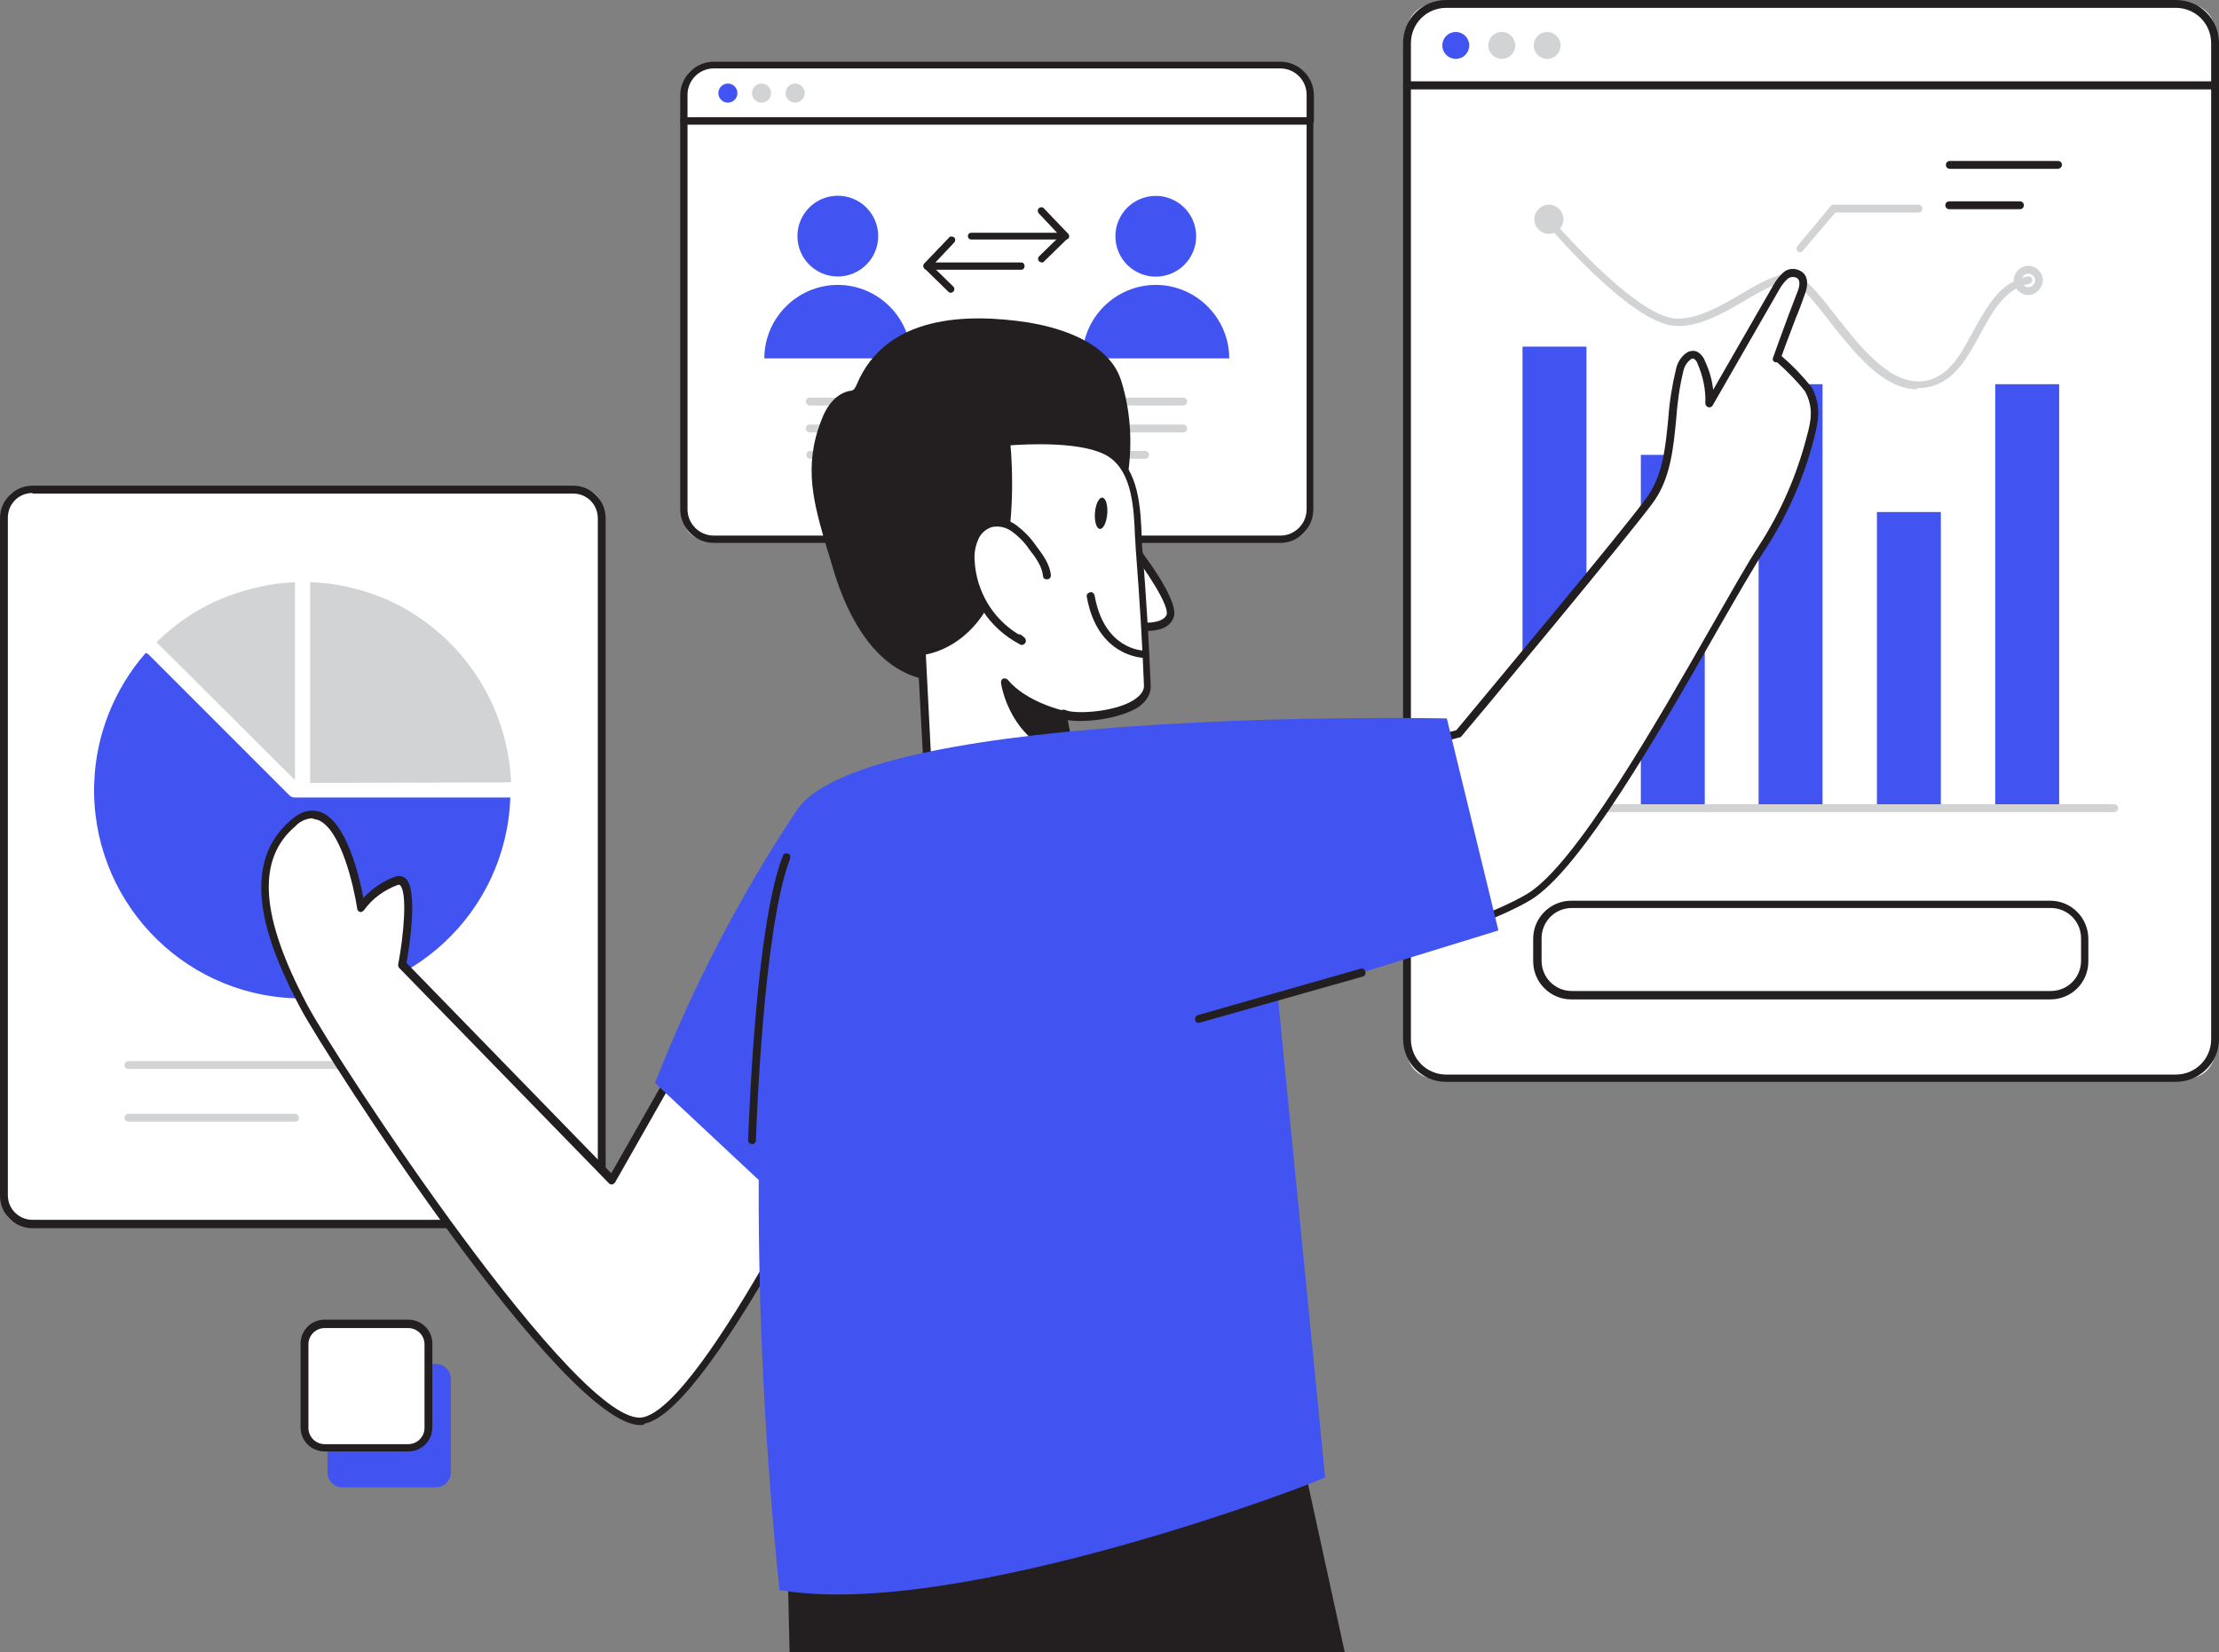
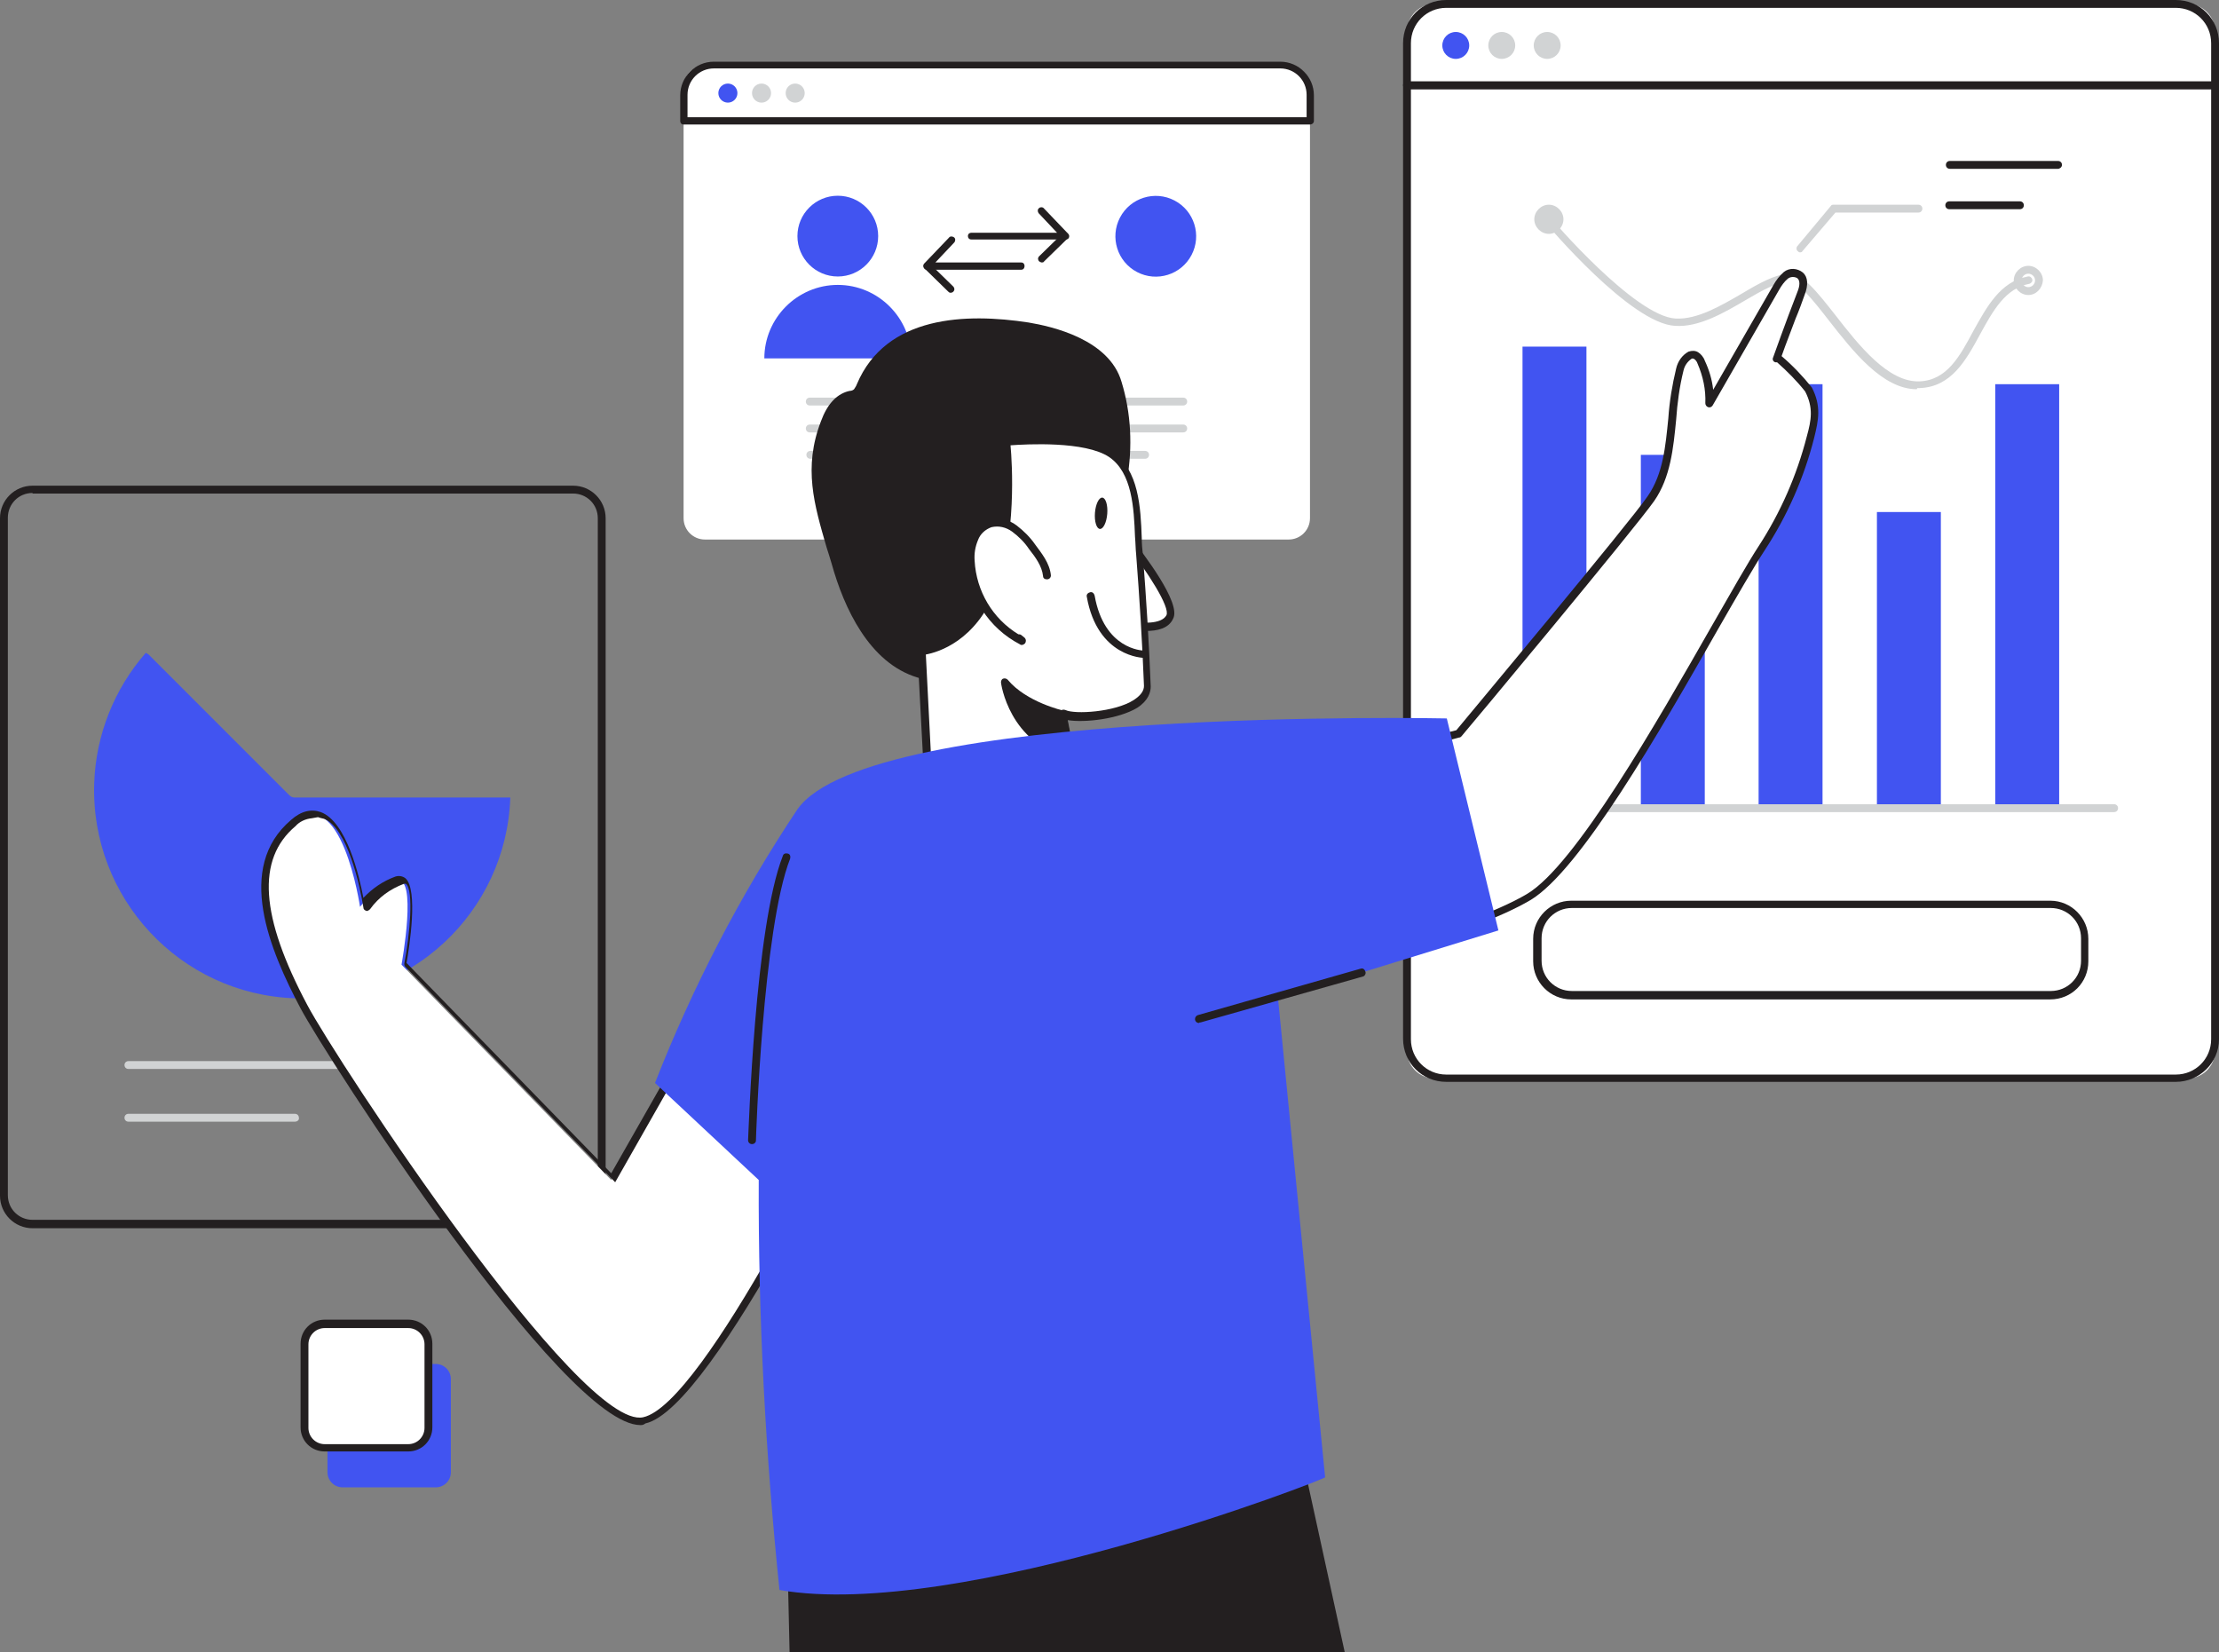
<svg xmlns="http://www.w3.org/2000/svg" width="395.7" height="294.6">
  <rect width="100%" height="100%" fill="#808080" stroke="none" />
  <g fill="none" fill-rule="nonzero">
    <path fill="#FFF" d="M121.9 21.6h111.7v70.8c0 2.1-1.7 3.8-3.8 3.8H125.7c-2.1 0-3.8-1.7-3.8-3.8z" />
-     <path fill="#231F20" d="M228.3 96.8h-101c-3.3 0-6-2.7-6-6V21.5c0-.4.3-.6.6-.6h111.7c.4 0 .6.3.6.6v69.3c0 3.3-2.6 6-5.9 6M122.6 22.2v68.6c0 2.6 2.1 4.7 4.7 4.7h101c2.6 0 4.7-2.1 4.7-4.7V22.2z" />
    <path fill="#FFF" d="M125.7 11.7h104.1c2.1 0 3.8 1.7 3.8 3.8v6.1H121.9v-6.1c0-2.1 1.7-3.8 3.8-3.8" />
    <path fill="#231F20" d="M233.6 22.2H121.9c-.4 0-.6-.3-.6-.6V17c0-3.3 2.7-6 6-6h101c3.3 0 6 2.7 6 6v4.6c0 .3-.3.6-.7.6m-111-1.3H233v-4c0-2.6-2.1-4.7-4.7-4.7h-101c-2.6 0-4.7 2.1-4.7 4.7z" />
    <circle cx="149.4" cy="42.1" r="7.2" fill="#4154F1" />
    <path fill="#4154F1" d="M136.3 63.9c0-7.2 5.9-13.1 13.1-13.1s13.1 5.9 13.1 13.1z" />
    <circle cx="206.102" cy="42.128" r="7.2" fill="#4154F1" transform="rotate(-62.341 206.102 42.128)" />
-     <path fill="#4154F1" d="M193 63.9c0-7.2 5.9-13.1 13.1-13.1s13.1 5.9 13.1 13.1z" />
    <path fill="#231F20" d="M190 42.7h-16.8c-.4 0-.6-.3-.6-.6 0-.4.3-.6.6-.6h15.3l-3.3-3.5c-.2-.3-.2-.7.1-.9.2-.2.6-.2.8 0l4.4 4.6c.2.2.2.5.1.7q-.15.3-.6.3" />
    <path fill="#231F20" d="M185.8 46.8c-.2 0-.3-.1-.5-.2-.2-.2-.3-.6 0-.9l4.2-4.1c.3-.2.7-.2.9.1.2.2.2.6 0 .8l-4.2 4.1c-.1.2-.3.2-.4.2M182.1 48.1h-16.8c-.3 0-.5-.2-.6-.4s-.1-.5.1-.7l4.4-4.6c.2-.3.6-.3.9-.1s.3.6.1.9l-.1.1-3.3 3.5h15.3c.4 0 .6.3.6.6 0 .5-.3.7-.6.7" />
    <path fill="#231F20" d="M169.5 52.2c-.2 0-.3-.1-.4-.2l-4.2-4.1c-.2-.3-.2-.7 0-.9s.6-.3.9 0l4.2 4.1c.2.2.3.6 0 .9-.2.2-.4.2-.5.2" />
    <path fill="#D1D3D4" d="M211 72.3h-66.6c-.4 0-.7-.3-.7-.7s.3-.7.7-.7H211c.4 0 .7.3.7.7s-.3.7-.7.7q.15 0 0 0M211 77.1h-66.6c-.4 0-.7-.3-.7-.7s.3-.7.7-.7H211c.4 0 .7.3.7.7s-.3.7-.7.7q.15 0 0 0M204.2 81.8h-59.7c-.4 0-.7-.3-.7-.7s.3-.7.7-.7h59.7c.4 0 .7.3.7.7s-.3.7-.7.7" />
    <circle cx="129.8" cy="16.6" r="1.7" fill="#4154F1" />
    <circle cx="135.8" cy="16.6" r="1.7" fill="#D1D3D4" />
    <circle cx="141.8" cy="16.6" r="1.7" fill="#D1D3D4" />
    <path fill="#FFF" d="M250.9 15.2H395v172.1c0 2.8-2.2 5-5 5H255.9c-2.8 0-5-2.2-5-5z" />
    <path fill="#231F20" d="M388 192.9H257.9c-4.3 0-7.7-3.4-7.7-7.7v-170c0-.4.3-.7.7-.7H395c.4 0 .7.3.7.7v170.1c0 4.2-3.5 7.6-7.7 7.6m-136.4-177v169.4c0 3.5 2.8 6.3 6.3 6.3H388c3.5 0 6.3-2.8 6.3-6.3V15.9z" />
    <path fill="#231F20" d="M365.6 178.2h-85.4c-3.8 0-6.8-3.1-6.8-6.8v-4c0-3.8 3.1-6.8 6.8-6.8h85.4c3.8 0 6.8 3.1 6.8 6.8v4c0 3.8-3 6.8-6.8 6.8m-85.3-16.3c-3 0-5.4 2.4-5.4 5.4v4c0 3 2.4 5.4 5.4 5.4h85.4c3 0 5.4-2.4 5.4-5.4v-4c0-3-2.4-5.4-5.4-5.4z" />
    <path fill="#4154F1" d="M271.5 61.8h11.4v82.3h-11.4zM292.6 81.1H304v63.1h-11.4zM313.6 68.5H325v75.6h-11.4zM334.7 91.3h11.4v52.8h-11.4zM355.8 68.5h11.4v75.6h-11.4z" />
    <path fill="#231F20" d="M367 30.1h-19.3c-.4 0-.7-.3-.7-.7s.3-.7.7-.7H367c.4 0 .7.3.7.7s-.4.7-.7.7M360.2 37.3h-12.6c-.4 0-.7-.3-.7-.7s.3-.7.7-.7h12.6c.4 0 .7.3.7.7s-.3.7-.7.7" />
    <path fill="#D1D3D4" d="M341.8 69.4c-6.1 0-11.4-6.8-15.7-12.3-2.8-3.6-5.4-6.9-7.2-6.9-2 .1-4.7 1.6-7.6 3.3-3.9 2.3-8.4 4.9-12.6 4.6-7.9-.4-22.6-17.8-23.2-18.5-.2-.3-.1-.7.2-.9.2-.1.5-.1.8.1.1.2 15 17.6 22.3 18 3.9.2 8.1-2.3 11.9-4.5 3-1.8 5.9-3.4 8.3-3.5s5 3.2 8.3 7.4c4.2 5.4 9.4 12 15 11.8 4.9-.2 7.2-4.5 9.6-9 2.4-4.3 4.8-8.8 9.7-9.7.4-.1.7.2.8.5.1.4-.2.7-.5.8-4.3.8-6.5 4.8-8.8 9-2.5 4.6-5.1 9.4-10.8 9.6h-.4zM377 144.8H262.2c-.4 0-.7-.3-.7-.7s.3-.7.7-.7H377c.4 0 .7.3.7.7s-.3.7-.7.7" />
    <path fill="#D1D3D4" d="M276.2 41.7c-1.4 0-2.6-1.2-2.6-2.6s1.2-2.6 2.6-2.6 2.6 1.2 2.6 2.6-1.2 2.6-2.6 2.6M361.7 52.6c-1.4 0-2.6-1.2-2.6-2.6s1.2-2.6 2.6-2.6 2.6 1.2 2.6 2.6c-.1 1.4-1.2 2.6-2.6 2.6m0-3.8c-.7 0-1.2.6-1.2 1.2 0 .7.6 1.2 1.2 1.2.7 0 1.2-.6 1.2-1.2 0-.7-.6-1.2-1.2-1.2" />
    <path fill="#FFF" d="M255.9.7H390c2.8 0 5 2.2 5 5v9.5H250.9V5.7c0-2.8 2.2-5 5-5" />
    <path fill="#231F20" d="M395 15.9H250.9c-.4 0-.7-.3-.7-.7V7.7c0-4.3 3.4-7.7 7.7-7.7H388c4.3 0 7.7 3.4 7.7 7.7v7.5c0 .4-.3.7-.7.7m-143.4-1.4h142.7V7.7c0-3.5-2.8-6.3-6.3-6.3H257.9c-3.5 0-6.3 2.8-6.3 6.3z" />
-     <path fill="#FFF" d="M4.3 87.2h99.4c2 0 3.7 1.6 3.7 3.7v123.8c0 2-1.6 3.7-3.7 3.7H4.3c-2 0-3.7-1.6-3.7-3.7V90.9c0-2 1.7-3.7 3.7-3.7" />
    <path fill="#231F20" d="M102.2 219H5.8c-3.2 0-5.8-2.6-5.8-5.8V92.4c0-3.2 2.6-5.8 5.8-5.8h96.4c3.2 0 5.8 2.6 5.8 5.8v120.8c.1 3.2-2.6 5.8-5.8 5.8M5.8 87.9c-2.5 0-4.4 2-4.4 4.4v120.8c0 2.5 2 4.4 4.4 4.4h96.4c2.5 0 4.4-2 4.4-4.4V92.4c0-2.5-2-4.4-4.4-4.4H5.8z" />
    <path fill="#D1D3D4" d="M80.4 190.6H22.9c-.4 0-.7-.3-.7-.7s.3-.7.7-.7h57.5c.4 0 .7.3.7.7s-.3.7-.7.7M52.6 200H22.9c-.4 0-.7-.3-.7-.7s.3-.7.7-.7h29.7c.4 0 .7.3.7.7.1.4-.3.7-.7.7q.15 0 0 0" />
    <path fill="#4154F1" d="m26.5 116.7 25.1 25.1c.3.3.6.4 1 .4H91c-.7 20.5-17.9 36.5-38.4 35.8s-36.5-17.9-35.8-38.4c.3-8.6 3.6-16.8 9.2-23.2z" />
-     <path fill="#D1D3D4" d="M55.3 103.8v35.8h.4l34.7-.1c.8 0 .8 0 .7-.8-.9-13.9-9.4-26.1-22.1-31.8-3.8-1.6-7.9-2.7-12-3zM52.6 139.1v-35.3c-4.2.2-8.3 1.1-12.2 2.6-4.7 1.8-8.9 4.6-12.5 8.1z" />
    <circle cx="259.6" cy="8.1" r="2.4" fill="#4154F1" />
    <circle cx="267.8" cy="8.1" r="2.4" fill="#D1D3D4" />
    <circle cx="275.9" cy="8.1" r="2.4" fill="#D1D3D4" />
    <path fill="#D1D3D4" d="M321 45c-.2 0-.3-.1-.4-.2-.3-.2-.3-.7-.1-.9l6-7.2c.1-.2.3-.2.5-.2h15.1c.4 0 .7.3.7.7s-.3.7-.7.7h-14.8l-5.9 6.9c0 .1-.2.2-.4.2" />
    <path fill="#4154F1" d="M61.1 243.2h16.6c1.5 0 2.7 1.2 2.7 2.7v16.6c0 1.5-1.2 2.7-2.7 2.7H61.1c-1.5 0-2.7-1.2-2.7-2.7v-16.6c0-1.5 1.2-2.7 2.7-2.7" />
    <path fill="#FFF" d="M56.9 236.1h16.9c1.4 0 2.6 1.1 2.6 2.6v16.9c0 1.4-1.1 2.6-2.6 2.6H56.9c-1.4 0-2.6-1.1-2.6-2.6v-16.9c0-1.5 1.2-2.6 2.6-2.6" />
    <path fill="#231F20" d="M72.8 258.8H57.9c-2.4 0-4.3-1.9-4.3-4.3v-14.9c0-2.4 1.9-4.3 4.3-4.3h14.9c2.4 0 4.3 1.9 4.3 4.3v14.9c0 2.4-1.9 4.3-4.3 4.3m-14.9-22c-1.6 0-2.9 1.3-2.9 2.9v14.9c0 1.6 1.3 2.9 2.9 2.9h14.9c1.6 0 2.9-1.3 2.9-2.9v-14.9c0-1.6-1.3-2.9-2.9-2.9z" />
    <g transform="translate(46.59 47.948)">
-       <path fill="#FFF" d="M117.21 72.152c-8.2-2.5-12.6-12.1-14.8-19.8-2.5-8.7-5.4-15.9-1.9-24.9.8-2.1 2.1-4.3 4.2-4.9.5-.1 1-.3 1.5-.5.4-.4.6-.8.8-1.3 5-11.8 19.2-12.1 29.8-10.5 6.2 1 14.2 3.8 16.1 10.1 3.5 11.7.6 24.4-5.9 34.4-6 9.5-17.5 21.1-29.8 17.4" />
      <path fill="#231F20" d="M121.91 73.552c-1.7 0-3.3-.2-4.9-.7-8.6-2.6-13.1-12.4-15.3-20.3-.3-1-.6-2-.9-2.9-2.2-7.6-4.2-14.2-1-22.5 1.1-3 2.7-4.7 4.7-5.3l.4-.1c.3 0 .6-.1.8-.3.2-.3.4-.6.5-.9 5.2-12.3 19.5-12.7 30.6-11 4.2.7 14.4 3 16.6 10.6 3.4 11.1 1.2 23.9-6 35-5.8 9.4-15.3 18.4-25.5 18.4" />
      <path fill="#FFF" d="M154.61 48.552s8.9 11.1 7.5 13.6-6.9 1.4-6.9 1.4" />
      <path fill="#231F20" d="M157.81 64.552c-.9 0-1.9-.1-2.8-.3-.4-.1-.6-.5-.5-.8.1-.4.4-.6.8-.6 1.4.3 5.2.6 6.1-1.1.7-1.4-3.3-7.7-7.4-12.9-.3-.3-.3-.7 0-1s.7-.3 1 0l.1.1c2.1 2.7 9 11.6 7.5 14.4-.8 1.8-2.9 2.2-4.8 2.2" />
      <path fill="#FFF" d="M151.61 33.152c5.3 3.6 4.7 12.3 5.1 17.8.7 7.8 1.1 15.7 1.4 23.5.2 5-12.6 6.2-15 5l3.8 19.4-27.9-7.9-1.2-22.7s8.5-.7 12.6-11.2 2.5-26 2.5-26 13.5-1.4 18.7 2.1" />
      <path fill="#231F20" d="M146.81 99.452h-.2l-27.9-7.9c-.3-.1-.5-.3-.5-.6l-1.2-22.7c0-.4.3-.7.6-.7s8.1-.8 12-10.8c4-10.3 2.4-25.6 2.4-25.7 0-.2 0-.4.1-.5s.3-.2.5-.2c.6 0 13.9-1.3 19.2 2.3 4.7 3.2 5 9.9 5.2 15.3 0 1.1.1 2.1.2 3 .6 7.8 1.1 15.7 1.4 23.5 0 1-.4 2.5-2.4 3.8-3.3 2-9.4 2.7-12.4 2.2l3.6 18.3c.1.4-.2.7-.5.8 0-.1 0-.1-.1-.1m-27.2-9.1 26.3 7.4-3.6-18.3c-.1-.3.1-.5.3-.7s.5-.2.8-.1c1.6.8 8.8.4 12.2-1.8 1.2-.8 1.8-1.6 1.8-2.5-.3-7.8-.8-15.7-1.4-23.5-.1-.9-.1-2-.2-3.1-.2-5.1-.5-11.4-4.6-14.2-4.3-2.9-14.8-2.3-17.6-2.1.3 3.2 1.1 16.2-2.6 25.7-3.6 9.2-10.3 11.2-12.5 11.6z" />
      <path fill="#FFF" d="M157.41 68.652s-7.7 0-9.5-10.4" />
      <path fill="#231F20" d="M157.41 69.352c-.1 0-8.3-.1-10.2-10.9-.1-.4.2-.7.6-.8s.7.2.8.6c1.7 9.6 8.5 9.8 8.8 9.8.4 0 .7.3.7.7s-.3.6-.7.6" />
      <path fill="#FFF" d="M140.11 54.852c-.2-1.9-1.5-3.6-2.7-5.2-.9-1.2-1.9-2.4-3.1-3.3s-2.8-1.3-4.3-.9c-1.3.5-2.3 1.4-2.8 2.7s-.7 2.6-.6 4c.3 6 3.8 11.4 9.1 14.1-.2-.1-.3-.3-.5-.4" />
      <path fill="#231F20" d="M135.61 67.052c-.1 0-.2 0-.3-.1-5.6-2.9-9.2-8.5-9.5-14.8-.1-1.5.1-2.9.7-4.3.6-1.5 1.8-2.6 3.3-3.1 1.7-.4 3.5-.1 4.9 1 1.3 1 2.4 2.1 3.3 3.4 1.1 1.5 2.6 3.3 2.8 5.5 0 .4-.3.7-.7.7s-.7-.2-.7-.6c-.2-1.8-1.4-3.4-2.5-4.8-.8-1.2-1.8-2.2-3-3.1-1.1-.8-2.4-1.1-3.7-.8-1.1.4-2 1.2-2.4 2.3-.5 1.2-.7 2.4-.6 3.7.3 5.4 3.2 10.3 7.8 13.1.2 0 .4 0 .6.2l.5.4c.3.3.3.7.1 1q-.3.3-.6.3M143.11 79.452s-6.8-1.5-10.4-5.7c0 0 1.2 10.4 11.7 12.9z" />
      <path fill="#231F20" d="M144.41 87.252h-.2c-10.9-2.6-12.3-13.4-12.3-13.5 0-.3.1-.6.4-.7s.6 0 .8.2c3.3 4 9.9 5.5 9.9 5.5.3.1.5.3.5.6l1.4 7.1c0 .2 0 .5-.2.6.1.1-.1.2-.3.2" />
      <ellipse cx="149.763" cy="43.572" fill="#231F20" rx="2.8" ry="1.1" transform="rotate(-85.58 149.763 43.572)" />
      <path fill="#FFF" d="m76.81 137.252-14.4 25.2-37.4-38.4s3-16.3-1-15c-2.5.9-4.8 2.6-6.4 4.7 0 0-3.3-22.5-12-15s-4.7 20.3 1.9 32.7c4.9 9.2 48.6 76.5 60.7 73.8s40.9-63.8 40.9-63.8z" />
-       <path fill="#231F20" d="M67.61 206.152c-13.8 0-56.2-66-60.6-74.3-5.5-10.4-11.7-25.1-1.7-33.6 1.8-1.6 3.6-2 5.3-1.4 4.6 1.7 6.9 11.5 7.6 15.3 1.6-1.7 3.5-3 5.7-3.8.6-.2 1.3-.1 1.8.3 2.3 2 .7 12.3.2 15.1l36.5 37.5 13.9-24.4c.1-.2.4-.4.7-.4l32.3 4.2c.2 0 .4.2.5.4q.15.3 0 .6c-1.1 2.5-29 61.5-41.3 64.2-.4.3-.6.3-.9.3m-58.6-108.2c-1.1.1-2.2.6-2.9 1.4-7 5.9-6.3 16.1 2.1 31.9 5.3 10 48.7 76 59.9 73.5 10.9-2.4 36.4-55.1 40-62.6l-30.9-4.1-14.1 24.8c-.1.2-.3.3-.5.4-.2 0-.4 0-.6-.2l-37.4-38.4c-.2-.2-.2-.4-.2-.6 1-5.2 1.7-13 .3-14.2-.1 0-.2-.1-.4 0-2.4.9-4.5 2.4-6 4.5-.2.2-.5.4-.7.3-.3-.1-.5-.3-.5-.6-.6-3.9-2.9-14.2-7-15.8-.5-.1-.8-.2-1.1-.3" />
+       <path fill="#231F20" d="M67.61 206.152c-13.8 0-56.2-66-60.6-74.3-5.5-10.4-11.7-25.1-1.7-33.6 1.8-1.6 3.6-2 5.3-1.4 4.6 1.7 6.9 11.5 7.6 15.3 1.6-1.7 3.5-3 5.7-3.8.6-.2 1.3-.1 1.8.3 2.3 2 .7 12.3.2 15.1l36.5 37.5 13.9-24.4c.1-.2.4-.4.7-.4l32.3 4.2c.2 0 .4.2.5.4q.15.3 0 .6c-1.1 2.5-29 61.5-41.3 64.2-.4.3-.6.3-.9.3m-58.6-108.2c-1.1.1-2.2.6-2.9 1.4-7 5.9-6.3 16.1 2.1 31.9 5.3 10 48.7 76 59.9 73.5 10.9-2.4 36.4-55.1 40-62.6l-30.9-4.1-14.1 24.8l-37.4-38.4c-.2-.2-.2-.4-.2-.6 1-5.2 1.7-13 .3-14.2-.1 0-.2-.1-.4 0-2.4.9-4.5 2.4-6 4.5-.2.2-.5.4-.7.3-.3-.1-.5-.3-.5-.6-.6-3.9-2.9-14.2-7-15.8-.5-.1-.8-.2-1.1-.3" />
      <path fill="#FFF" d="M186.31 125.952s29-7.5 39.8-13.9c11.9-7 34.3-51.2 41.6-62.2 3.9-6.1 6.9-12.7 8.7-19.8.9-3.1 1.2-5.4-.3-8.4-.3-.6-5.5-6.2-5.7-5.6 1.3-3.9 2.9-7.7 4.3-11.6.4-1.1.7-2.4-.1-3.2-.8-.6-1.8-.6-2.5 0s-1.3 1.3-1.7 2.1l-11.9 20.7c.1-2.5-.4-5.1-1.5-7.4-.2-.5-.5-.9-.9-1.1-1.3-.7-2.6 1-3 2.5-2.1 7.4-.6 16.4-5.1 23-3.5 5-34.3 41.9-34.3 41.9l-27.2 7.1" />
      <path fill="#231F20" d="M186.31 126.652c-.3 0-.6-.2-.7-.5-.1-.4.1-.8.5-.9.3-.1 29-7.5 39.6-13.8 8.6-5.1 23.2-30.7 32.9-47.7 3.5-6.1 6.5-11.4 8.4-14.3 3.9-6 6.8-12.6 8.6-19.6.8-2.9 1.2-5.1-.3-8-1.5-1.9-3.2-3.6-5-5.2h-.3c-.4-.1-.6-.5-.4-.9.9-2.5 1.8-5 2.7-7.4.5-1.4 1.1-2.8 1.6-4.2.5-1.2.5-2.1 0-2.5-.5-.3-1.2-.3-1.7.1-.6.5-1.1 1.2-1.5 1.9l-11.9 20.7c-.2.3-.5.4-.8.3s-.5-.4-.5-.7c.1-2.4-.4-4.8-1.4-7.1-.1-.3-.3-.6-.6-.8-.2-.1-.4-.1-.5 0-.7.5-1.2 1.2-1.4 2.1-.7 2.8-1.1 5.8-1.3 8.7-.5 5.1-1 10.3-3.9 14.5-3.5 5-33.1 40.5-34.4 42-.1.1-.2.2-.4.2l-27.2 7.1c-.4.1-.7-.1-.8-.5s.1-.8.5-.9l27-7c2.3-2.8 30.9-37 34.1-41.7 2.8-4 3.2-9 3.7-13.9.2-3 .7-6 1.4-8.9.3-1.3 1.1-2.4 2.2-3 .6-.2 1.2-.2 1.7.1s1 .9 1.2 1.5c.8 1.7 1.3 3.4 1.5 5.2l10.7-18.6c.5-.9 1.1-1.7 1.9-2.4 1-.8 2.4-.7 3.4.1.9.8 1 2.2.3 4-.5 1.4-1 2.8-1.6 4.2-.8 2.2-1.7 4.4-2.5 6.7 2 1.7 3.8 3.6 5.4 5.6 1.7 3.3 1.2 5.8.4 9-1.8 7.1-4.8 13.9-8.8 20-1.9 2.9-4.9 8.1-8.4 14.2-10.3 18.1-24.5 42.9-33.4 48.2-10.8 6.4-38.8 13.6-40 14.1-.1-.1-.1-.1-.2-.1zM193.21 246.652l-9-41.2-90.4 24.3s.2 6.8.4 16.9z" />
      <path fill="#4154F1" d="M211.41 80.152s-102.8-2.2-115.8 16.2c-10.2 15.3-18.7 31.7-25.4 48.8l18.5 17.3c-.1 24.4 1.2 48.9 3.7 73.1 31.9 5.6 97.8-19.9 97.3-20.1l-8.4-85.4 39.3-12.1z" />
      <path fill="#231F20" d="M87.51 156.052c-.4 0-.7-.3-.7-.7.1-1.5 1.2-38 6.2-50.7.1-.4.5-.5.9-.4s.5.5.4.9c-4.9 12.5-6.1 49.9-6.1 50.3 0 .3-.3.6-.7.6M167.21 134.452c-.4 0-.7-.3-.7-.7 0-.3.2-.6.5-.7l29.1-8.3c.4-.1.7.2.8.6.1.3-.1.7-.4.8l-29 8.2c-.2 0-.2 0-.3.1" />
    </g>
  </g>
</svg>